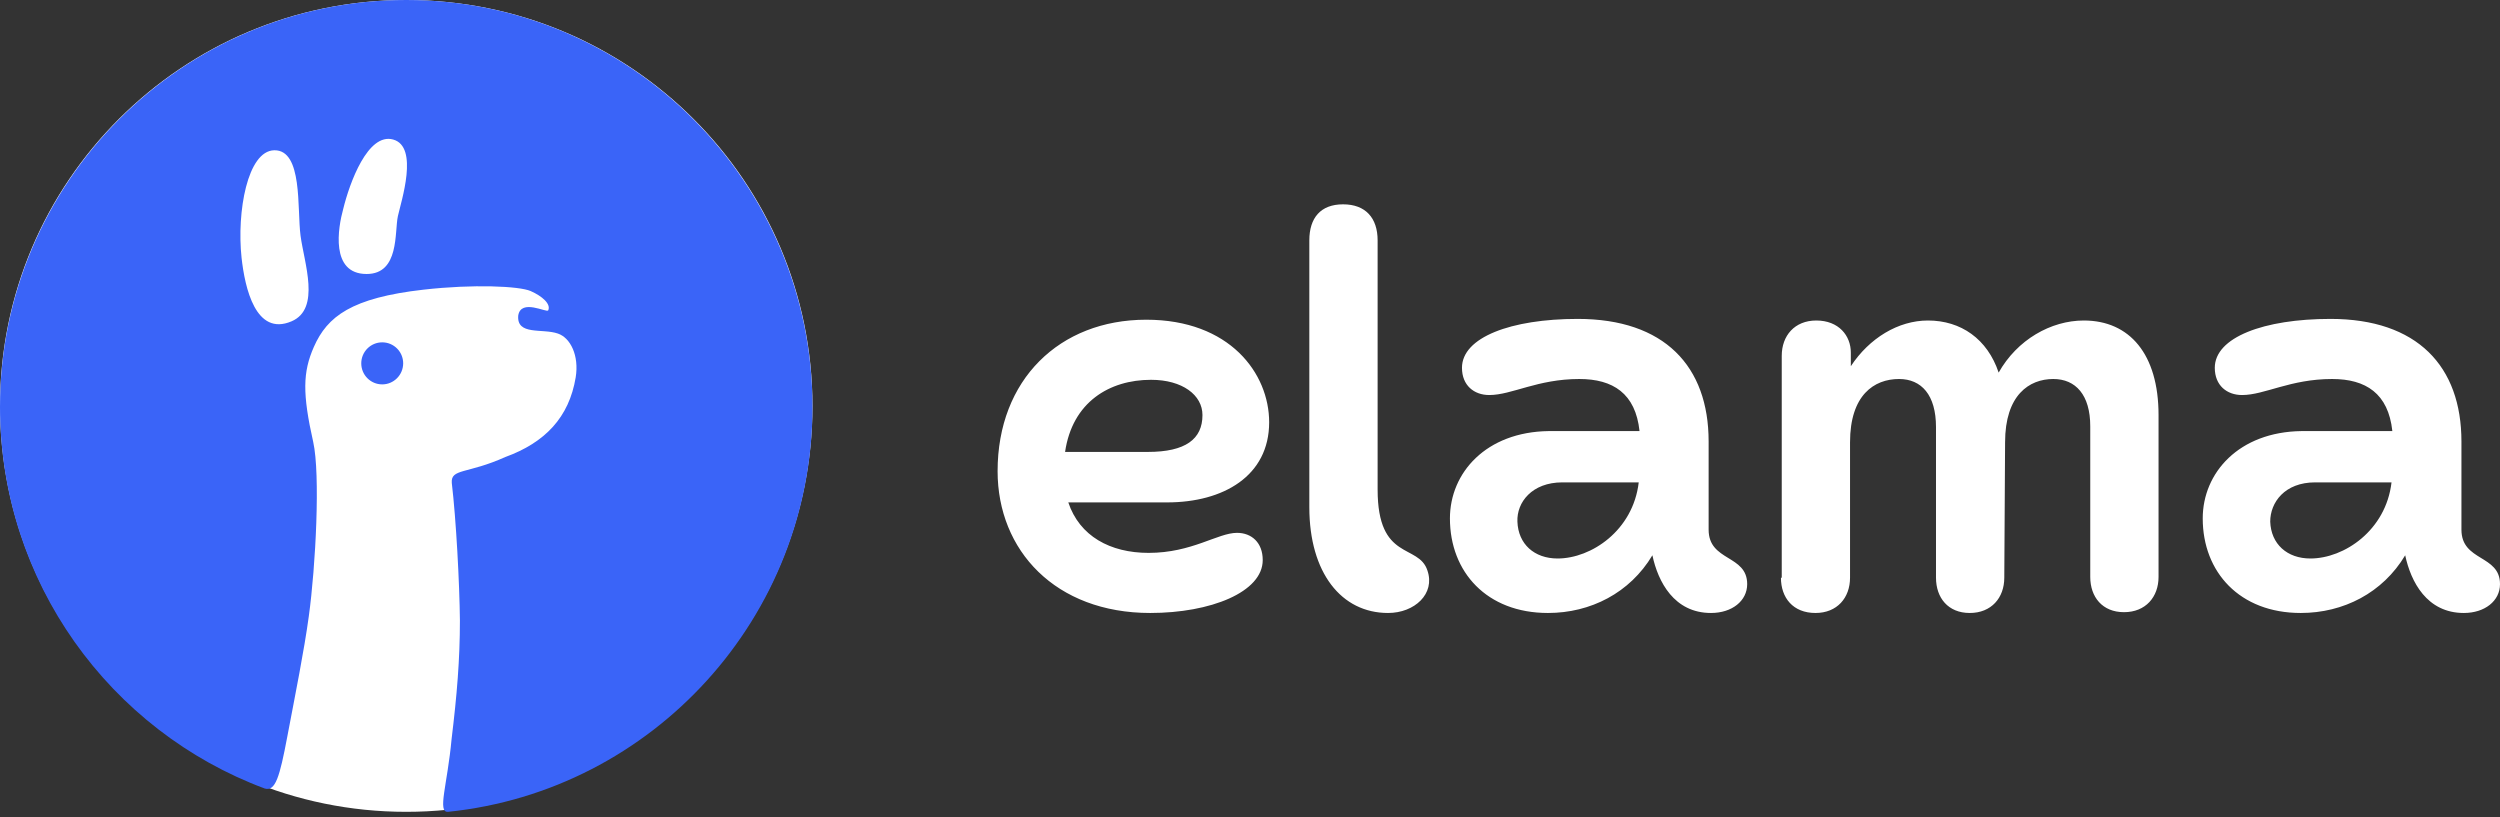
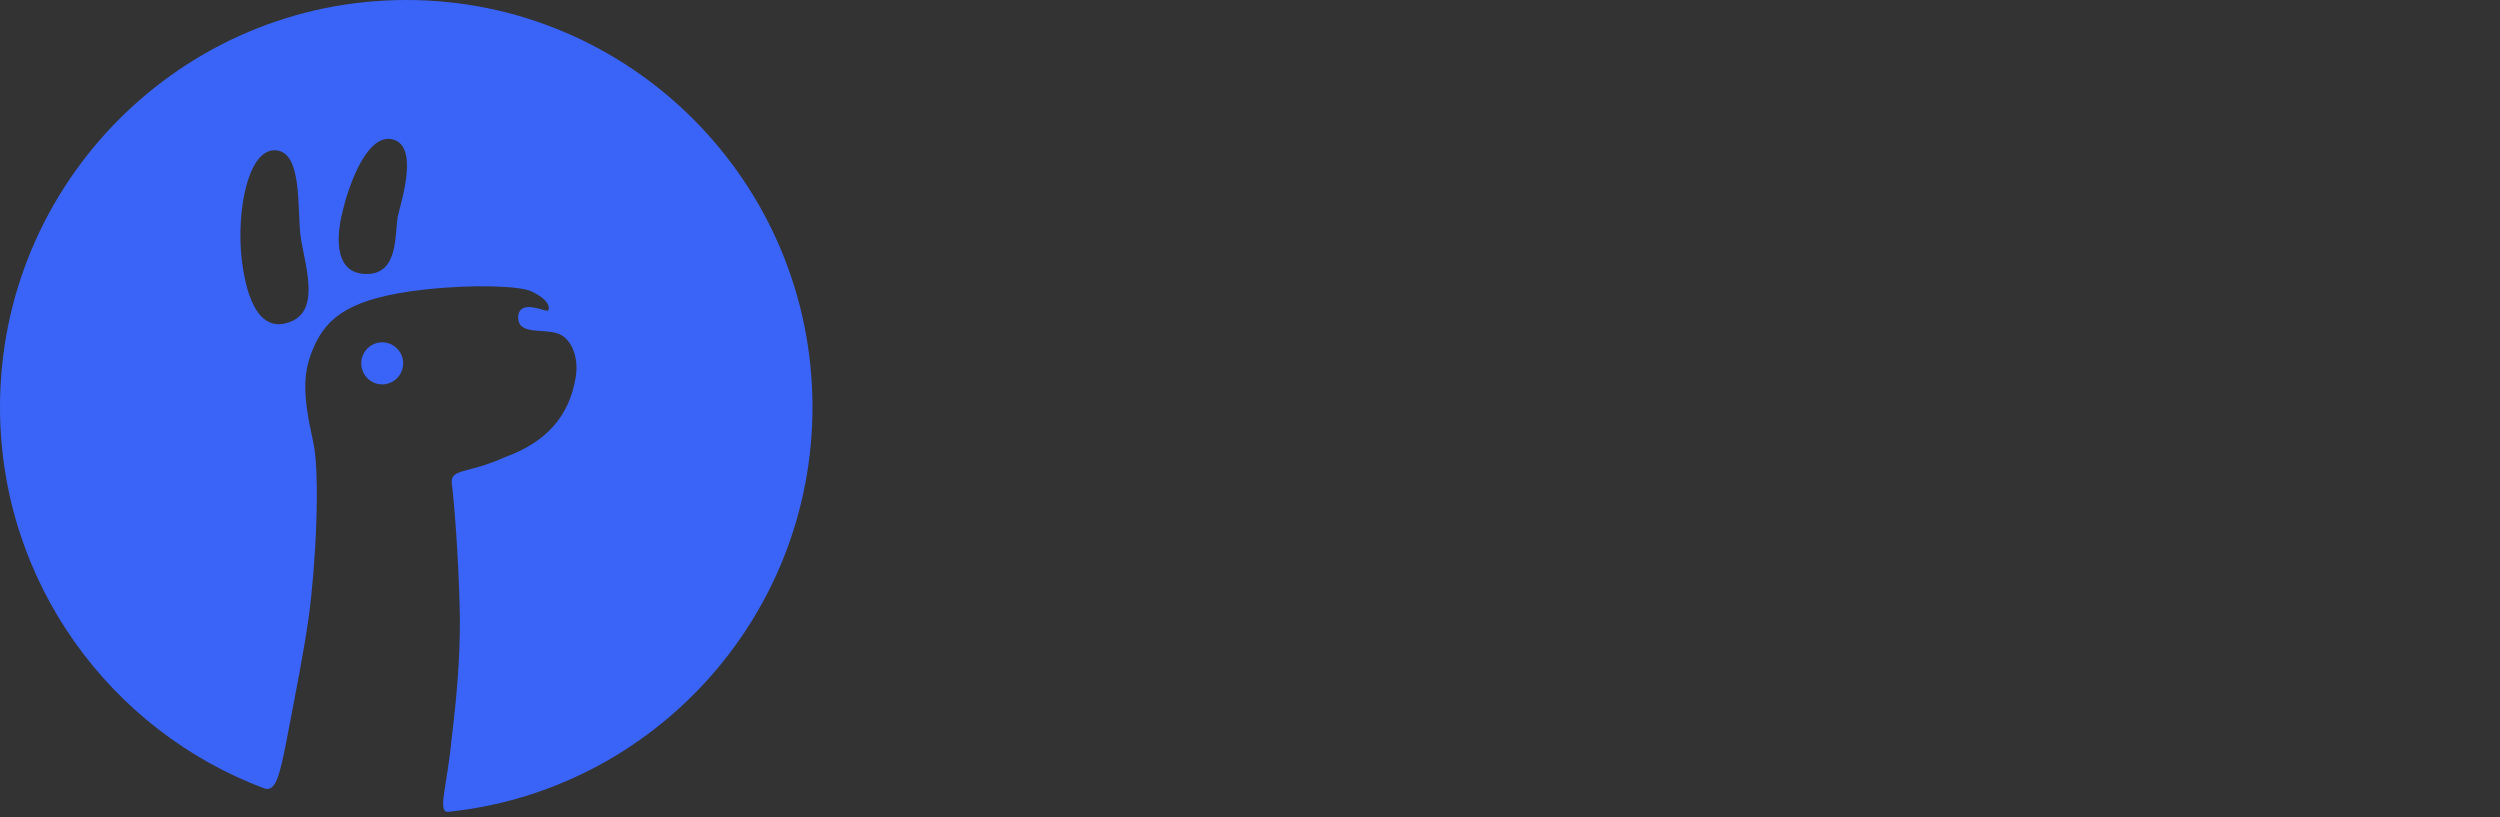
<svg xmlns="http://www.w3.org/2000/svg" width="208" height="68" viewBox="0 0 208 68" fill="none">
  <rect x="0" y="0" width="208" height="68" fill="#333333" stroke="none" />
-   <path d="M108.936 20V42.2C108.936 47.666 111.61 51 115.486 51C117.692 51 119.43 49.4 118.762 47.467C118.027 45.2 114.618 46.733 114.618 40.733V20C114.618 18.133 113.615 17 111.743 17C109.872 17 108.936 18.133 108.936 20ZM83 39.2C83 45.8 87.813 51 95.701 51C100.714 51 105.059 49.267 105.059 46.6C105.059 45.133 104.123 44.333 102.92 44.333C101.316 44.333 99.177 46 95.567 46C92.358 46 89.818 44.6 88.882 41.8H97.104C101.783 41.8 105.594 39.599 105.594 35.133C105.594 31.066 102.318 26.6 95.366 26.6C88.147 26.6 83 31.6 83 39.2ZM88.615 37.6C89.217 33.466 92.291 31.6 95.767 31.6C98.374 31.6 100.045 32.867 100.045 34.533C100.045 36.533 98.642 37.6 95.5 37.6H88.615ZM120.634 43.133C120.634 47.6 123.708 51 128.789 51C132.332 51 135.607 49.333 137.479 46.2C137.946 48.4 139.283 51 142.358 51C144.096 51 145.366 50 145.366 48.6C145.366 46.133 142.158 46.733 142.158 44.067V36.733C142.158 30.467 138.481 26.533 131.262 26.533C125.714 26.533 121.636 28.067 121.636 30.6C121.636 32.066 122.639 32.867 123.909 32.867C125.781 32.867 127.92 31.533 131.396 31.533C134.203 31.533 136.075 32.733 136.409 35.866H128.855C123.642 35.933 120.634 39.333 120.634 43.133ZM126.249 43.4C126.182 41.8 127.452 40.133 129.992 40.133H136.342C135.874 44.133 132.398 46.467 129.591 46.467C127.652 46.467 126.315 45.267 126.249 43.4ZM148.174 48.066C148.174 49.733 149.177 51 151.048 51C152.853 51 153.923 49.733 153.923 48.066V36.8C153.923 32.867 155.928 31.533 158 31.533C159.871 31.533 161.075 32.867 161.075 35.534V48.066C161.075 49.733 162.078 51 163.882 51C165.687 51 166.757 49.733 166.757 48.066L166.823 36.8C166.823 32.867 168.829 31.533 170.834 31.533C172.706 31.533 173.909 32.867 173.909 35.466V48C173.909 49.666 174.912 50.933 176.717 50.933C178.521 50.933 179.591 49.666 179.591 48V34.533C179.591 29.467 177.184 26.666 173.374 26.666C170.634 26.666 167.826 28.266 166.288 31C165.353 28.2 163.147 26.666 160.406 26.666C157.934 26.666 155.527 28.133 153.989 30.467V29.333C153.989 27.933 152.986 26.666 151.115 26.666C149.31 26.666 148.241 27.933 148.241 29.6V48.066H148.174ZM183.267 43.133C183.267 47.6 186.343 51 191.422 51C194.965 51 198.24 49.333 200.112 46.2C200.58 48.4 201.917 51 204.992 51C206.73 51 208 50 208 48.6C208 46.133 204.792 46.733 204.792 44.067V36.733C204.792 30.467 201.115 26.533 193.896 26.533C188.348 26.533 184.27 28.067 184.27 30.6C184.27 32.066 185.273 32.867 186.543 32.867C188.414 32.867 190.553 31.533 194.03 31.533C196.837 31.533 198.708 32.733 199.043 35.866H191.49C186.275 35.933 183.267 39.333 183.267 43.133ZM188.883 43.4C188.883 41.8 190.086 40.133 192.626 40.133H198.975C198.508 44.133 195.032 46.467 192.225 46.467C190.286 46.467 188.949 45.267 188.883 43.4Z" fill="white" />
-   <path d="M33.799 67.544C52.465 67.544 67.598 52.424 67.598 33.772C67.598 15.12 52.465 0 33.799 0C15.132 0 0 15.12 0 33.772C0 52.424 15.132 67.544 33.799 67.544Z" fill="white" />
  <path d="M31.801 31.981C30.835 31.981 30.057 31.197 30.057 30.232C30.057 29.267 30.835 28.483 31.801 28.483C32.767 28.483 33.545 29.267 33.545 30.232C33.539 31.197 32.761 31.981 31.801 31.981ZM67.598 33.863C67.598 51.37 54.295 65.801 37.275 67.544C36.364 67.616 37.227 65.265 37.571 61.501C38.018 57.823 38.265 54.862 38.265 51.623C38.229 48.457 37.951 43.24 37.589 40.183C37.492 38.965 38.887 39.447 42.043 38.024C45.339 36.824 47.349 34.731 47.898 31.396C48.194 29.581 47.457 28.103 46.419 27.753C45.133 27.301 42.967 27.934 43.118 26.246C43.347 24.828 45.49 26.041 45.61 25.824C45.864 25.293 45.097 24.63 44.144 24.213C43.196 23.803 39.388 23.628 35.247 24.099C29.242 24.78 27.232 26.324 26.116 28.857C25.186 30.968 25.156 32.747 26.061 36.781C26.659 39.483 26.267 47.112 25.693 51.273C25.295 54.18 24.595 57.636 23.901 61.296C23.267 64.662 22.911 65.856 22.035 65.608C9.18 60.826 0 48.409 0 33.863C0 15.179 15.149 0 33.799 0C52.449 0 67.598 15.179 67.598 33.863ZM25.005 19.606C24.709 17.369 25.204 12.466 22.82 12.502C20.587 12.544 19.688 17.634 20.098 21.445C20.376 23.966 21.275 28.007 24.257 26.734C26.707 25.691 25.301 21.861 25.005 19.606ZM32.712 11.609C30.612 11.024 29.091 15.191 28.554 17.393C28.131 18.918 27.455 22.796 30.503 22.796C33.25 22.796 32.815 19.304 33.105 17.978C33.376 16.753 34.873 12.212 32.712 11.609Z" fill="#3A64F8" />
</svg>